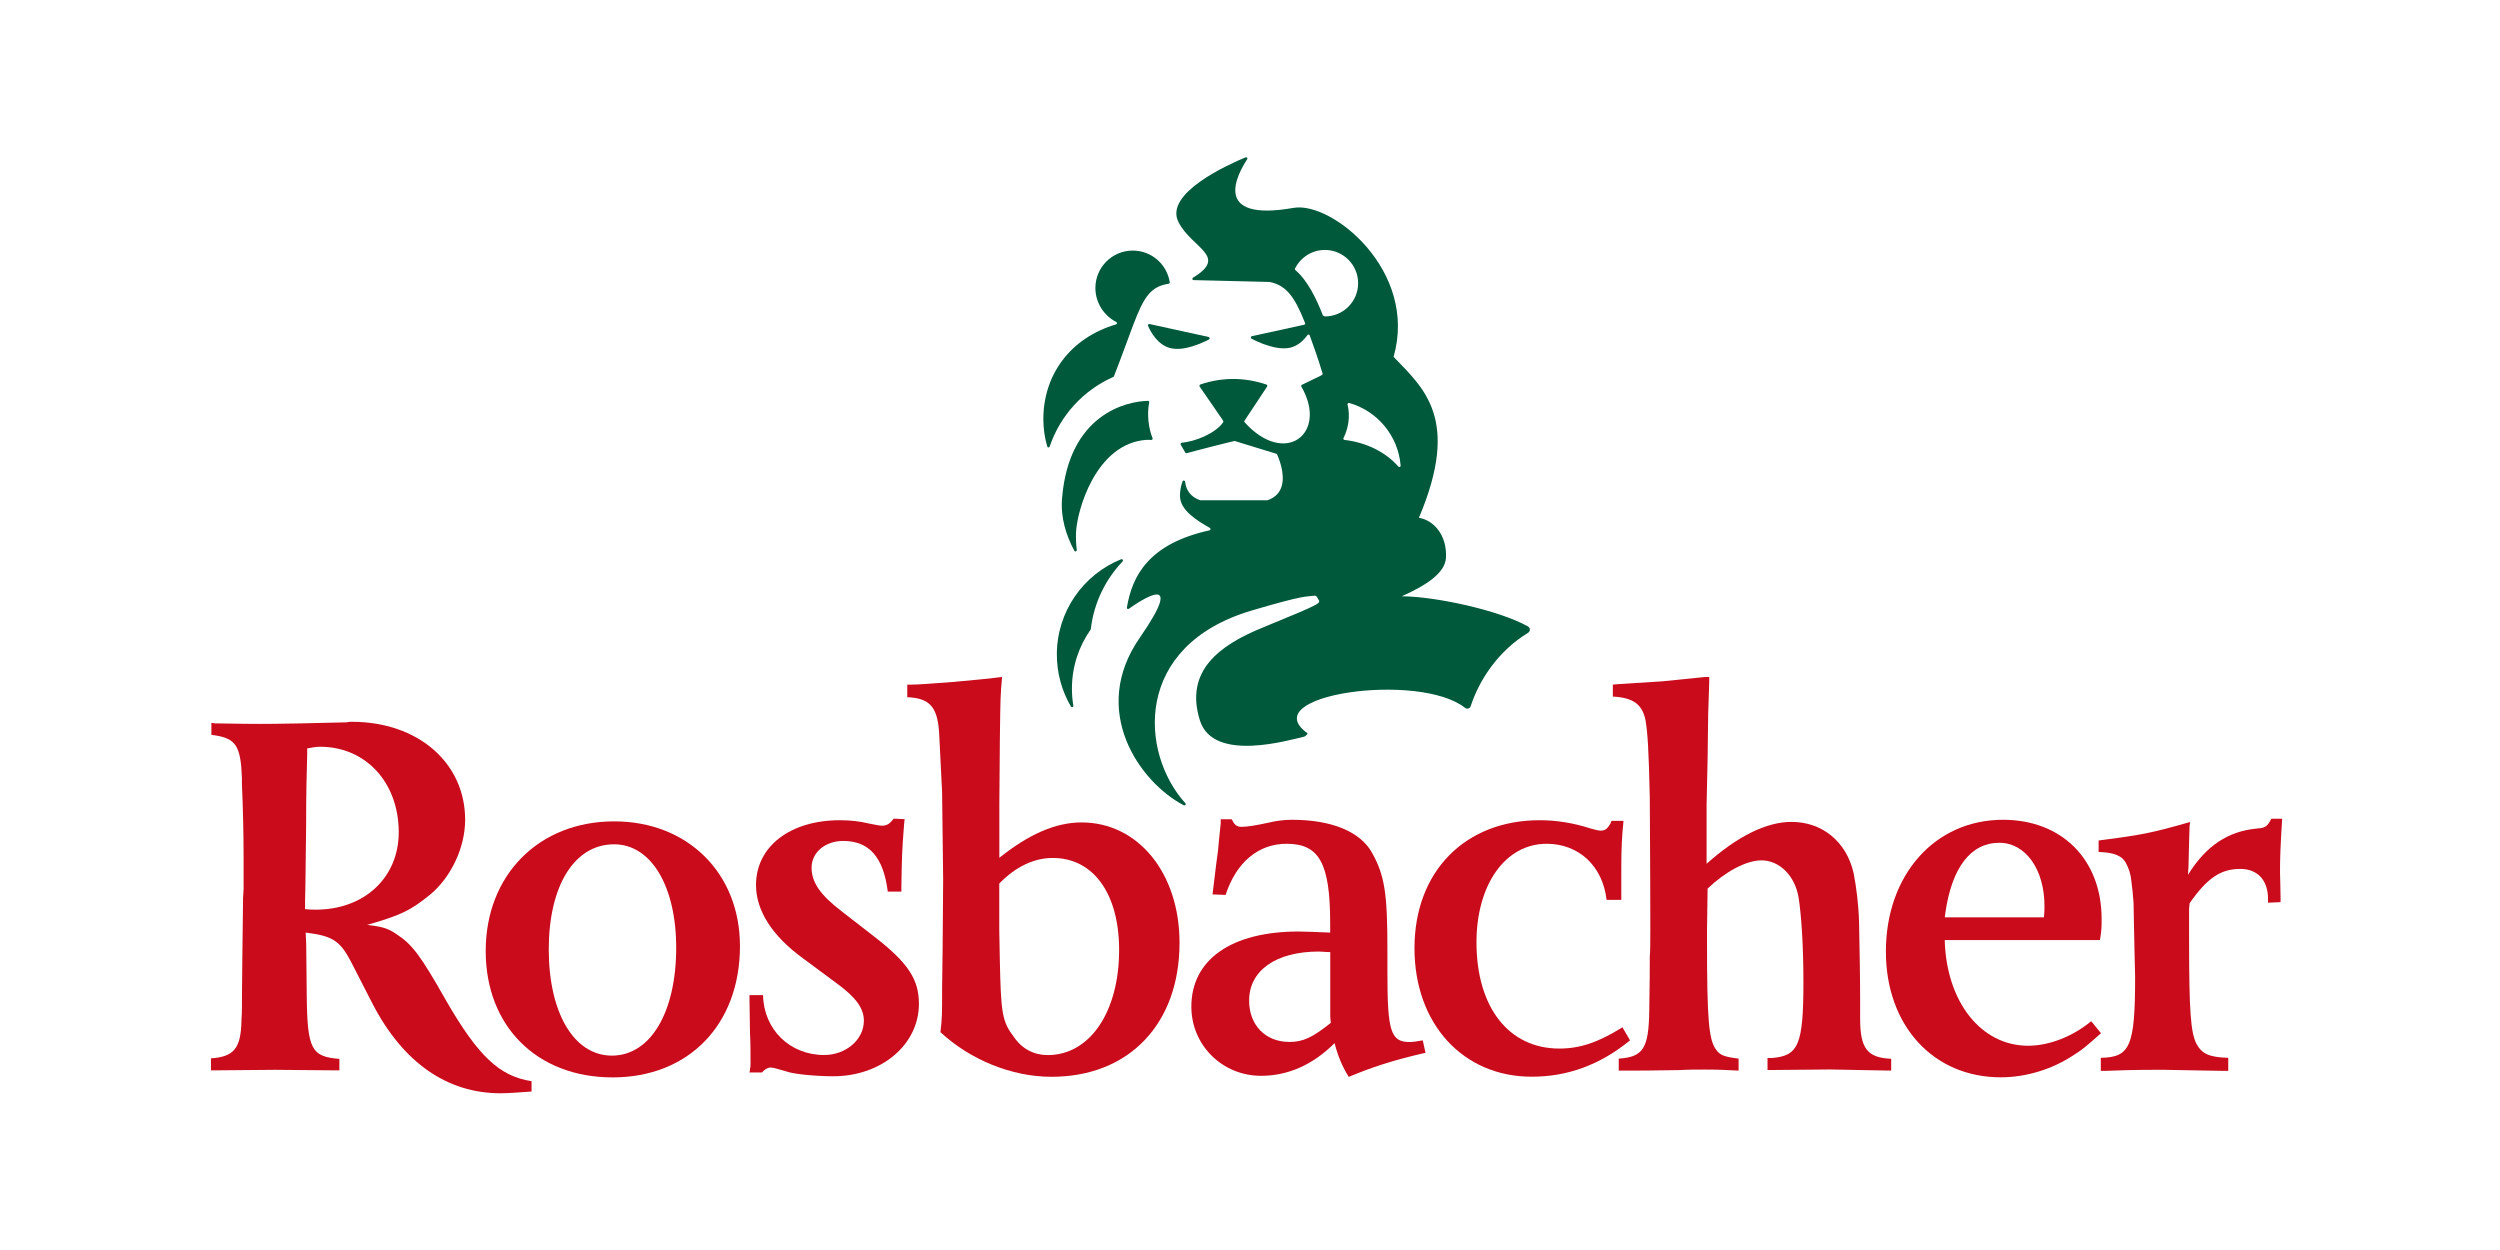
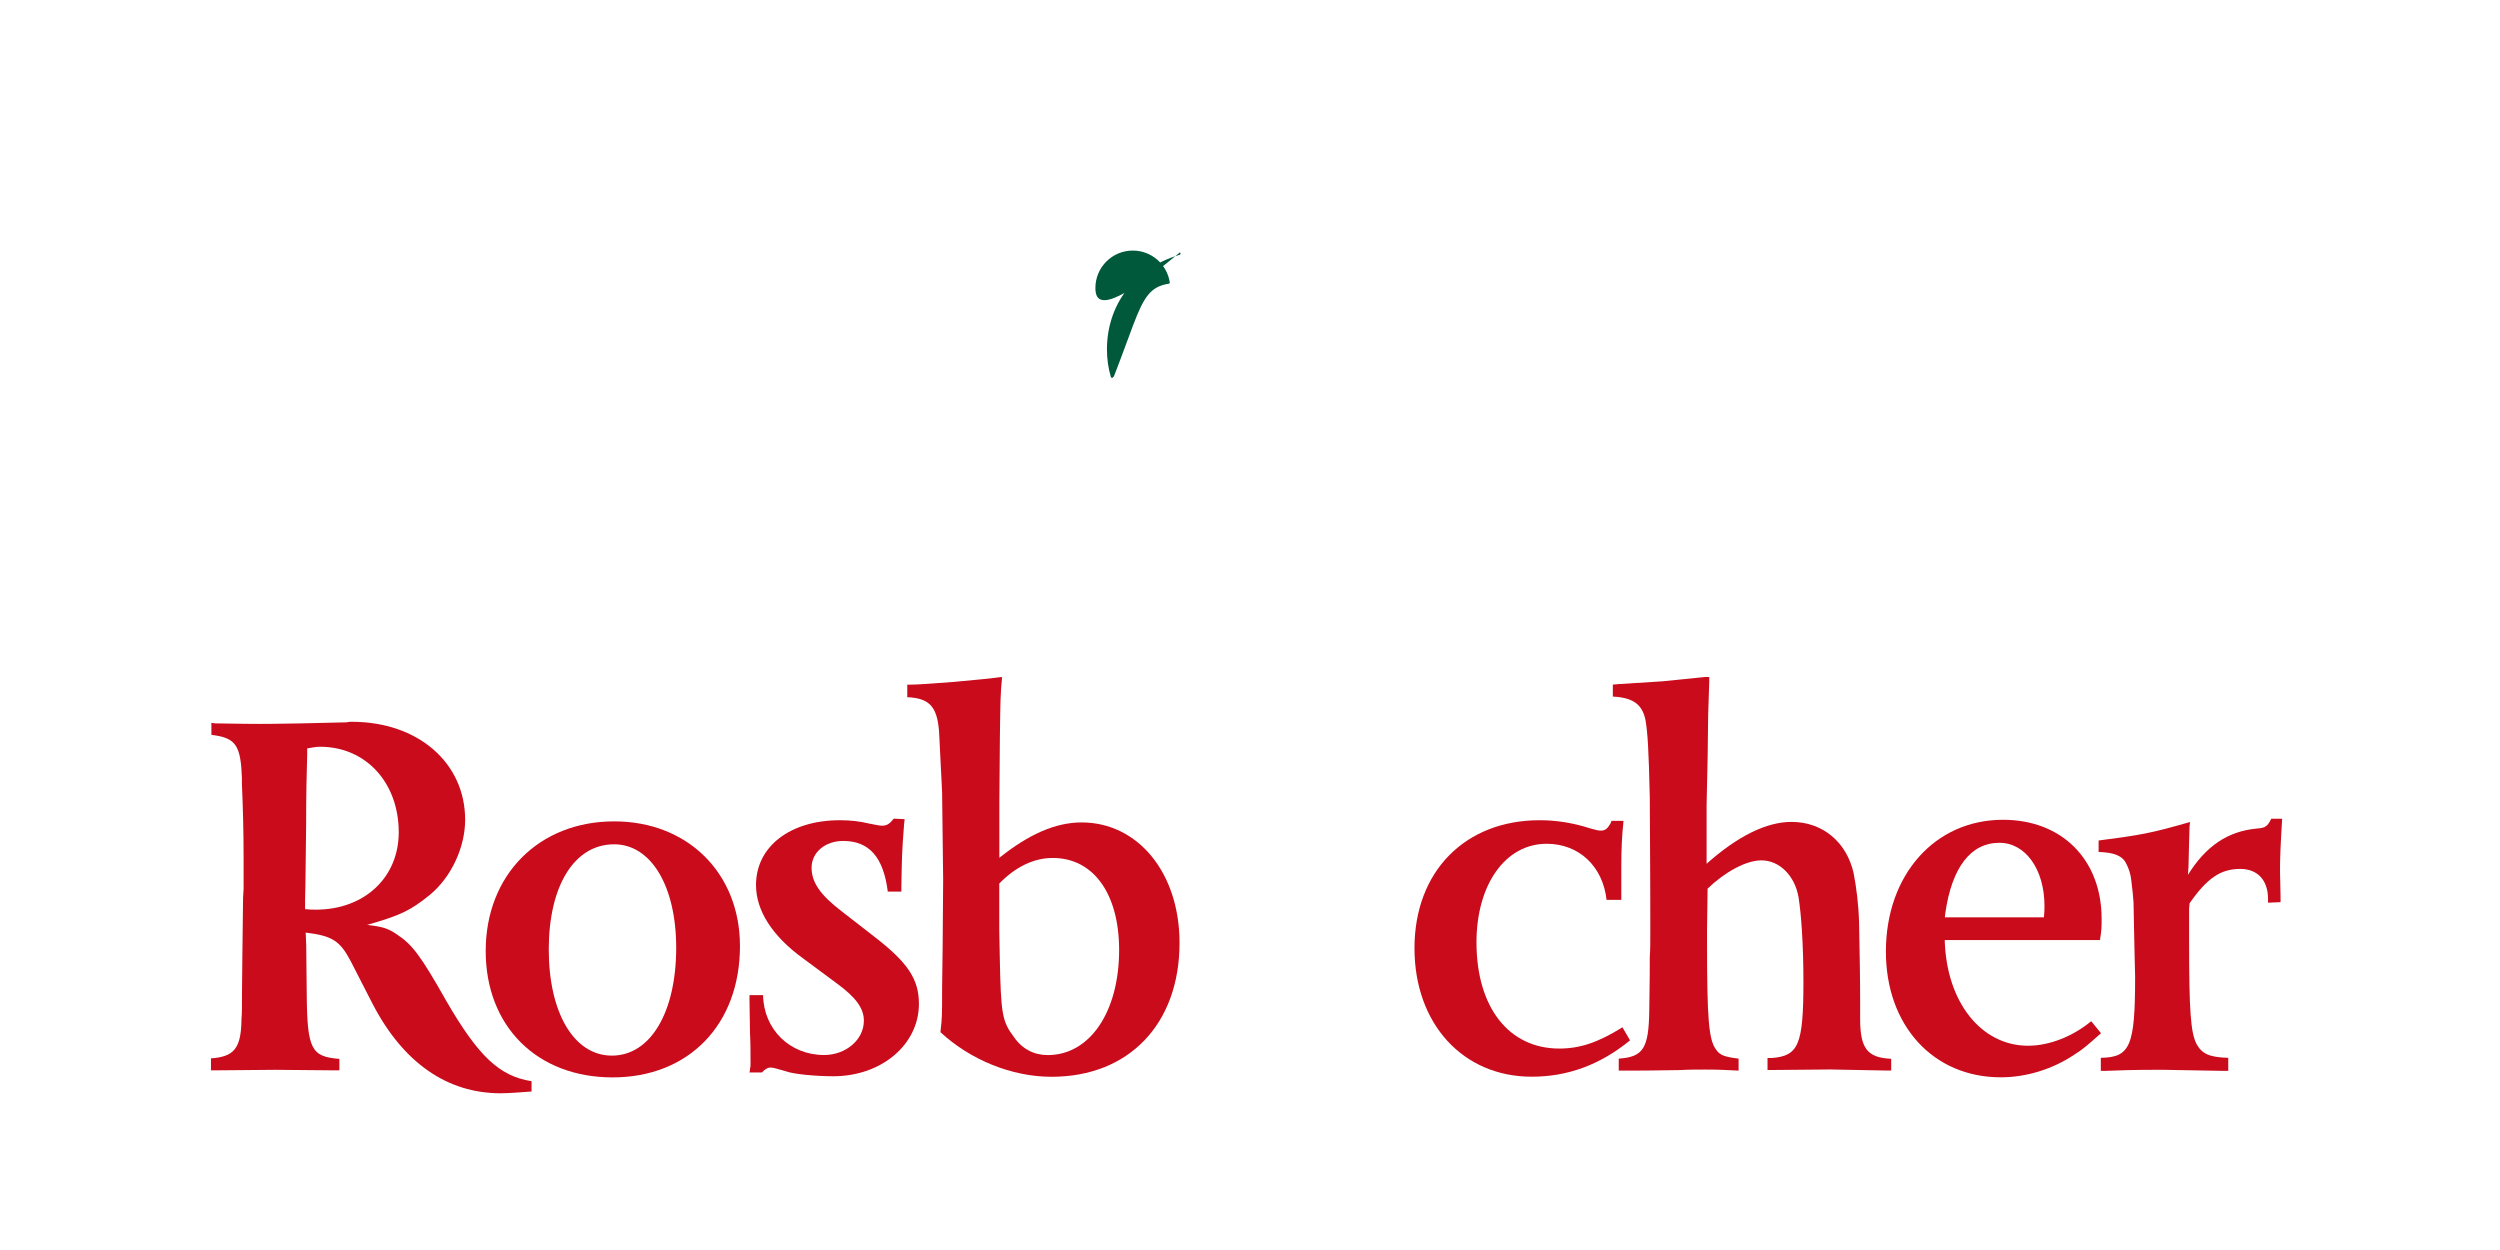
<svg xmlns="http://www.w3.org/2000/svg" version="1.1" id="Ebene_1" x="0px" y="0px" viewBox="0 0 283.46 141.73" style="enable-background:new 0 0 283.46 141.73;" xml:space="preserve">
  <style type="text/css">
	.st0{fill-rule:evenodd;clip-rule:evenodd;fill:#C90B1C;}
	.st1{fill:#C90B1C;}
	.st2{fill:#00593B;}
	.st3{fill-rule:evenodd;clip-rule:evenodd;fill:#00593B;}
</style>
  <g>
    <path class="st0" d="M60.27,123.76v-1.17c-3.64-0.56-6.05-2.84-9.69-9.14c-2.9-5.12-3.83-6.36-5.62-7.53   c-0.99-0.68-1.67-0.86-3.33-1.05c3.83-1.11,4.88-1.61,7.1-3.4c2.41-1.98,4.01-5.37,4.01-8.52c0-6.48-5.37-11.11-12.84-11.11   c-0.19,0-0.37,0-0.56,0.06l-5.19,0.12c-0.93,0-2.47,0.06-4.63,0.06c-2.41,0-4.08-0.06-5.12-0.06l-0.43-0.06v1.36l0.43,0.06   c2.35,0.37,2.9,1.24,3.03,4.82v0.68c0.12,2.72,0.19,5.56,0.19,8.4c0,1.17,0,2.41,0,3.52l-0.06,0.99c-0.06,5.68-0.12,9.2-0.12,10.62   c0,1.54,0,2.59-0.06,3.15v0.12c-0.06,3.21-0.86,4.14-3.46,4.32v1.36h0.49l6.79-0.06l6.79,0.06h0.49v-1.3   c-3.15-0.25-3.64-1.05-3.7-7.16l-0.06-5.74l-0.06-1.42c3.03,0.37,3.89,0.93,5.12,3.27l2.47,4.82c3.46,6.67,8.46,10.13,14.51,10.13   C57.62,123.95,58.79,123.88,60.27,123.76L60.27,123.76z M45.21,94.37c0,5.12-3.89,8.77-9.39,8.77c-0.43,0-0.68,0-1.23-0.06v-0.99   c0.06-1.85,0.06-4.69,0.12-8.52c0-3.52,0.06-6.11,0.12-7.97v-0.74c0.68-0.12,0.99-0.19,1.48-0.19   C41.5,84.68,45.21,88.75,45.21,94.37L45.21,94.37z" />
    <path class="st0" d="M83.9,107.27c0-8.27-5.93-14.14-14.26-14.14c-8.52,0-14.57,6.05-14.57,14.7c0,8.52,5.8,14.33,14.39,14.33   C78.09,122.16,83.9,116.17,83.9,107.27L83.9,107.27z M76.67,107.46c0,7.29-2.9,12.23-7.29,12.23c-4.32,0-7.16-4.88-7.16-12.04   c0-7.22,2.9-11.92,7.41-11.92C73.83,95.73,76.67,100.48,76.67,107.46L76.67,107.46z" />
    <path class="st1" d="M104.19,113.82c0-2.78-1.23-4.69-5.19-7.72l-3.58-2.78c-2.41-1.85-3.4-3.27-3.4-4.94   c0-1.73,1.54-3.03,3.58-3.03c2.96,0,4.57,1.85,5.06,5.74h1.54v-0.49c0.06-3.46,0.06-3.95,0.31-7.16l0.06-0.56l-1.23-0.06   c-0.49,0.62-0.8,0.8-1.36,0.8c-0.25,0-0.8-0.12-1.48-0.25c-0.99-0.25-2.1-0.37-3.27-0.37c-5.62,0-9.51,2.96-9.51,7.35   c0,2.9,1.85,5.8,5.37,8.34l3.83,2.84c2.1,1.54,3.03,2.78,3.03,4.2c0,2.16-2.04,3.89-4.51,3.89c-3.89,0-6.85-2.9-6.92-6.79h-1.54   v0.49l0.06,3.83c0.06,1.11,0.06,2.28,0.06,3.4c0,0.25,0,0.43-0.06,0.62c0,0.06,0,0.19-0.06,0.43h1.42   c0.25-0.31,0.62-0.56,0.99-0.56c0.31,0,0.86,0.19,1.73,0.43c0.8,0.31,3.33,0.56,5.37,0.56   C99.93,122.03,104.19,118.45,104.19,113.82L104.19,113.82z" />
    <path class="st0" d="M133.74,106.9c0-7.9-4.69-13.65-11.11-13.65c-2.9,0-5.93,1.3-9.32,4.01v-0.99V91.1l0.06-7.41   c0.06-4.51,0.06-4.88,0.25-6.92c-0.31,0-0.49,0.06-0.62,0.06c-0.8,0.12-2.41,0.25-4.88,0.49c-2.41,0.18-4.08,0.31-4.94,0.31h-0.31   v1.42c2.66,0.12,3.52,1.17,3.64,4.57l0.31,6.18l0.12,9.94l-0.06,7.66l-0.06,4.69c0,3.03,0,3.33-0.19,4.94   c3.4,3.15,8.09,5.06,12.6,5.06C128,122.09,133.74,116.1,133.74,106.9L133.74,106.9z M126.89,107.71c0,7.04-3.33,11.92-8.09,11.92   c-1.54,0-2.9-0.68-3.83-2.04c-1.36-1.79-1.48-2.66-1.61-8.95l-0.06-3.21v-5.25c1.85-1.91,3.95-2.9,6.05-2.9   C123.99,97.27,126.89,101.35,126.89,107.71L126.89,107.71z" />
-     <path class="st0" d="M161.63,119.38l-0.31-1.42c-0.62,0.12-1.17,0.19-1.48,0.19c-2.16,0-2.53-1.23-2.53-7.84v-2.1v-0.62   c0-6.24-0.31-8.34-1.73-10.87c-1.3-2.41-4.57-3.77-9.08-3.77c-0.93,0-1.79,0.12-2.59,0.31c-1.42,0.31-2.47,0.49-3.15,0.49   c-0.56,0-0.8-0.25-1.11-0.86h-1.24v0.49c-0.12,1.23-0.25,2.22-0.31,3.09c-0.06,0.37-0.25,1.85-0.56,4.45l-0.06,0.49l1.48,0.06   c1.24-3.77,3.77-5.8,6.92-5.8c3.71,0,4.94,2.22,4.94,9.02v1.05c-1.61-0.06-2.78-0.12-3.58-0.12c-7.66,0-12.16,3.21-12.16,8.52   c0,4.38,3.52,7.84,7.9,7.84c3.03,0,5.87-1.23,8.34-3.71c0.37,1.48,0.93,2.78,1.61,3.83c2.66-1.11,4.94-1.85,8.34-2.65   L161.63,119.38L161.63,119.38z M150.89,115.98c-2.1,1.67-3.15,2.16-4.69,2.16c-2.72,0-4.57-1.91-4.57-4.69   c0-3.4,3.03-5.56,7.9-5.56c0.31,0,0.68,0.06,1.3,0.06v4.69v1.85C150.82,115.24,150.82,115.42,150.89,115.98L150.89,115.98z" />
    <path class="st1" d="M184.82,117.96l-0.86-1.48c-2.78,1.73-4.82,2.41-7.16,2.41c-5.74,0-9.39-4.69-9.39-12.04   c0-6.55,3.27-11.18,7.96-11.18c3.64,0,6.36,2.53,6.79,6.36h1.67v-0.56c0-1.3,0-2.41,0-3.21c0-1.85,0.06-3.4,0.25-5.19h-1.36   c-0.06,0.19-0.12,0.25-0.12,0.31c-0.37,0.62-0.62,0.8-1.11,0.8c-0.31,0-0.68-0.12-1.17-0.25c-1.91-0.62-3.83-0.93-5.74-0.93   c-8.46,0-14.2,5.8-14.2,14.51c0,8.58,5.5,14.57,13.28,14.57C177.72,122.09,181.42,120.74,184.82,117.96L184.82,117.96z" />
    <path class="st1" d="M214.43,121.41v-1.36c-2.72-0.12-3.52-1.17-3.52-4.57v-2.1c0-2.53-0.06-5.56-0.12-8.77   c-0.06-2.1-0.31-4.01-0.62-5.62c-0.8-3.52-3.52-5.8-7.04-5.8c-2.84,0-6.11,1.61-9.63,4.75v-4.14v-2.47l0.12-5.56l0.06-4.75   l0.12-3.7v-0.56h-0.49l-4.82,0.49l-4.88,0.31l-0.74,0.06v1.36c2.28,0.12,3.33,0.86,3.7,2.65c0.25,1.42,0.37,3.4,0.49,8.77   c0,1.98,0.06,7.78,0.06,14.82c0,1.54,0,2.59-0.06,3.27c0,0.99,0,3.03-0.06,6.11c-0.06,4.26-0.68,5.25-3.46,5.43v1.36h0.56   c1.3,0,3.4,0,6.36-0.06c0.99-0.06,1.91-0.06,2.84-0.06c1.91,0,2.35,0.06,3.83,0.12v-1.36c-1.54-0.19-2.1-0.37-2.53-0.99   c-0.86-1.11-1.05-3.4-1.05-12.35v-1.24l0.06-4.32v-0.37c1.98-1.91,4.38-3.21,6.11-3.21c2.04,0,3.77,1.73,4.2,4.14   c0.31,1.91,0.56,5.37,0.56,9.63c0,7.16-0.56,8.4-3.58,8.64h-0.49v1.36h0.56l6.55-0.06l6.36,0.12H214.43L214.43,121.41z" />
    <path class="st0" d="M238.29,104.19c0-6.73-4.51-11.24-11.18-11.24c-7.72,0-13.28,6.24-13.28,14.94c0,8.4,5.37,14.26,13.03,14.26   c2.9,0,5.87-0.93,8.27-2.53c0.99-0.62,1.36-0.93,3.09-2.47l-1.11-1.36c-2.1,1.73-4.75,2.78-7.16,2.78c-5.31,0-9.26-4.94-9.45-11.98   h17.6C238.29,105.48,238.29,105.05,238.29,104.19L238.29,104.19z M231.81,102.71c0,0.37,0,0.68-0.06,1.3h-11.24l0.06-0.49   c0.74-5.19,2.9-7.96,6.11-7.96C229.65,95.54,231.81,98.57,231.81,102.71L231.81,102.71z" />
    <path class="st0" d="M258.76,92.83h-1.23c-0.43,0.86-0.68,1.05-1.61,1.11c-3.33,0.31-5.8,1.98-7.84,5.25l0.06-0.93l0.06-2.47   l0.06-2.1l0.06-0.49c-4.51,1.3-5.62,1.48-10.37,2.1v1.3c1.79,0.06,2.72,0.43,3.15,1.36c0.25,0.49,0.49,1.11,0.56,1.91   c0.12,0.86,0.19,1.67,0.25,2.47c0,0.62,0.06,2.59,0.12,5.93c0,0.8,0.06,1.67,0.06,2.47c0,7.9-0.56,9.14-3.89,9.2v1.48h0.49   c1.3-0.06,3.4-0.12,5.49-0.12c0.49,0,0.93,0,1.24,0l6.67,0.12h0.56v-1.48c-2.1-0.06-2.96-0.43-3.58-1.54   c-0.68-1.3-0.86-3.64-0.86-11.85v-3.52l0.06-0.62c1.98-2.84,3.52-3.89,5.74-3.89c1.98,0,3.15,1.3,3.15,3.4c0,0.12,0,0.25,0,0.43   l1.42-0.06v-0.62c0-1.11-0.06-2.04-0.06-2.72C258.51,97.4,258.57,95.85,258.76,92.83L258.76,92.83z" />
-     <path class="st2" d="M137.08,38.49c-0.8,0.41-2.79,1.33-4.29,1c-1.52-0.32-2.35-1.91-2.62-2.54c-0.05-0.15,0.07-0.23,0.17-0.21   c-0.02,0,5.22,1.14,6.71,1.47C137.17,38.25,137.2,38.43,137.08,38.49L137.08,38.49z" />
-     <path class="st2" d="M124.2,32.65c0-2.34,1.9-4.24,4.24-4.24c2.12,0,3.88,1.56,4.19,3.59c0.01,0.06-0.02,0.16-0.12,0.17   c-2.08,0.32-2.82,1.52-4.04,4.72c-0.57,1.5-1.23,3.37-2.16,5.76c-0.01,0.03-0.03,0.06-0.08,0.09c-3.38,1.49-6.02,4.36-7.21,7.89   c-0.05,0.14-0.24,0.14-0.28-0.01c-0.29-0.99-0.44-2.03-0.44-3.11c0-4.93,2.97-9.17,8.24-10.73c0.14-0.04,0.14-0.21,0.03-0.27   C125.18,35.8,124.2,34.34,124.2,32.65L124.2,32.65z" />
-     <path class="st2" d="M119.83,74.21c0-4.89,3.02-9.08,7.29-10.8c0.16-0.06,0.27,0.12,0.17,0.24c-1.95,2.05-3.27,4.72-3.61,7.68   c0,0.03-0.01,0.05-0.03,0.07c-1.33,1.89-2.11,4.2-2.11,6.68c0,0.66,0.05,1.3,0.16,1.93c0.03,0.14-0.17,0.25-0.28,0.09   C120.41,78.37,119.83,76.35,119.83,74.21L119.83,74.21z" />
-     <path class="st2" d="M130.16,45.45c0.09,0,0.16,0.09,0.14,0.18c-0.28,1.38-0.05,3.01,0.38,4.04c0.05,0.11-0.04,0.22-0.14,0.21   l-0.54-0.01c-5.78,0.4-7.91,8.07-8,10.56c-0.02,0.66,0.01,1.3,0.09,1.93c0.02,0.14-0.18,0.25-0.28,0.08   c-0.95-1.76-1.57-3.8-1.39-5.94C121.2,46.95,127.73,45.5,130.16,45.45L130.16,45.45z" />
-     <path class="st3" d="M146.84,30.44c-0.04,0.06-0.01,0.14,0.03,0.18c1.35,1.14,2.39,3.22,3.13,5.16l0.22,0.1   c2.08,0,3.77-1.69,3.77-3.77c0-2.08-1.69-3.77-3.77-3.77C148.74,28.34,147.46,29.2,146.84,30.44L146.84,30.44z M158.55,52.9   c0.1,0.11,0.27,0.04,0.26-0.11c-0.28-3.4-2.65-6.2-5.83-7.1c-0.12-0.03-0.21,0.08-0.19,0.18c0.34,1.4,0.06,2.77-0.46,3.8   c-0.05,0.09,0.02,0.2,0.11,0.21C154.97,50.17,157.15,51.3,158.55,52.9L158.55,52.9z M163.95,63.23c-0.09,1.73-2.19,3.11-5.01,4.38   c3.72,0.01,10.97,1.55,14.31,3.42c0.3,0.17,0.26,0.56,0.02,0.71c-3.39,2.07-5.52,5.3-6.52,8.33c-0.08,0.28-0.43,0.35-0.63,0.19   c-5.21-4.13-23.96-1.48-17.87,2.88c0.05,0.1-0.27,0.36-0.39,0.39c-1.63,0.35-10.27,2.98-11.8-1.82c-1.79-5.64,2.23-8.55,6.98-10.5   c7.58-3.12,6.64-2.76,6.34-3.41c-0.07-0.14-0.13-0.32-0.49-0.24c-0.82,0.11-0.91-0.13-6.96,1.66   c-13.48,3.98-12.69,16.15-7.54,21.84c0.13,0.15-0.03,0.31-0.18,0.24c-5-2.62-10.72-10.72-4.98-18.99c5.36-7.74,0.1-4.24-1.23-3.29   c-0.13,0.09-0.26-0.02-0.23-0.14c0.6-3.58,2.45-7.22,9.37-8.75c0.12-0.03,0.16-0.2,0.04-0.27c-1.43-0.82-3.39-1.99-3.39-3.64   c0-0.57,0.1-1.13,0.29-1.64c0.06-0.15,0.26-0.12,0.29,0.03c0.1,0.88,0.55,1.71,1.71,2.11h7.63c1.94-0.66,1.89-2.51,1.56-3.84   c-0.17-0.68-0.41-1.23-0.49-1.41L139.99,50c-0.07-0.01-4.68,1.16-5.42,1.38c-0.08,0.02-0.15-0.02-0.18-0.07l-0.51-0.88   c-0.07-0.13,0.04-0.22,0.11-0.23c1.54-0.14,3.81-1.05,4.69-2.31c0.07-0.09,0-0.19,0-0.19c0.04,0.04-2.13-3.11-2.66-3.87   c-0.07-0.1,0.01-0.21,0.07-0.23c2.25-0.78,4.84-0.9,7.5,0c0.1,0.03,0.13,0.15,0.08,0.23l-2.56,3.87c-0.05,0.08-0.03,0.14,0.01,0.18   c4.59,5.1,9.51,1.26,6.43-4.05c-0.03-0.04-0.03-0.16,0.07-0.2l2.26-1.1c0.07-0.04,0.1-0.1,0.08-0.18   c-0.12-0.42-0.57-1.89-1.46-4.32c-0.04-0.12-0.19-0.13-0.26-0.03c-0.49,0.66-1.13,1.24-1.99,1.43c-0.96,0.21-2.13-0.1-3.05-0.44   c-0.53-0.2-1-0.43-1.3-0.59c-0.14-0.08-0.08-0.25,0.04-0.28l5.93-1.3c0.11-0.02,0.13-0.15,0.1-0.2c-1.2-3.03-2.14-4.25-4-4.65   l-8.63-0.21c-0.12,0.02-0.22-0.19-0.08-0.27c4.07-2.47-0.13-3.31-1.65-6.33c-1.63-3.24,5.68-6.52,7.62-7.32   c0.11-0.05,0.26,0.07,0.18,0.22c-1.05,1.59-4.18,7.17,5.25,5.51c4.36-0.77,14.14,7.15,11.35,16.89c3.4,3.56,7.63,7.02,2.87,18.25   C162.53,58.97,164.08,60.65,163.95,63.23L163.95,63.23z" />
+     <path class="st2" d="M124.2,32.65c0-2.34,1.9-4.24,4.24-4.24c2.12,0,3.88,1.56,4.19,3.59c0.01,0.06-0.02,0.16-0.12,0.17   c-2.08,0.32-2.82,1.52-4.04,4.72c-0.57,1.5-1.23,3.37-2.16,5.76c-0.01,0.03-0.03,0.06-0.08,0.09c-0.05,0.14-0.24,0.14-0.28-0.01c-0.29-0.99-0.44-2.03-0.44-3.11c0-4.93,2.97-9.17,8.24-10.73c0.14-0.04,0.14-0.21,0.03-0.27   C125.18,35.8,124.2,34.34,124.2,32.65L124.2,32.65z" />
  </g>
</svg>